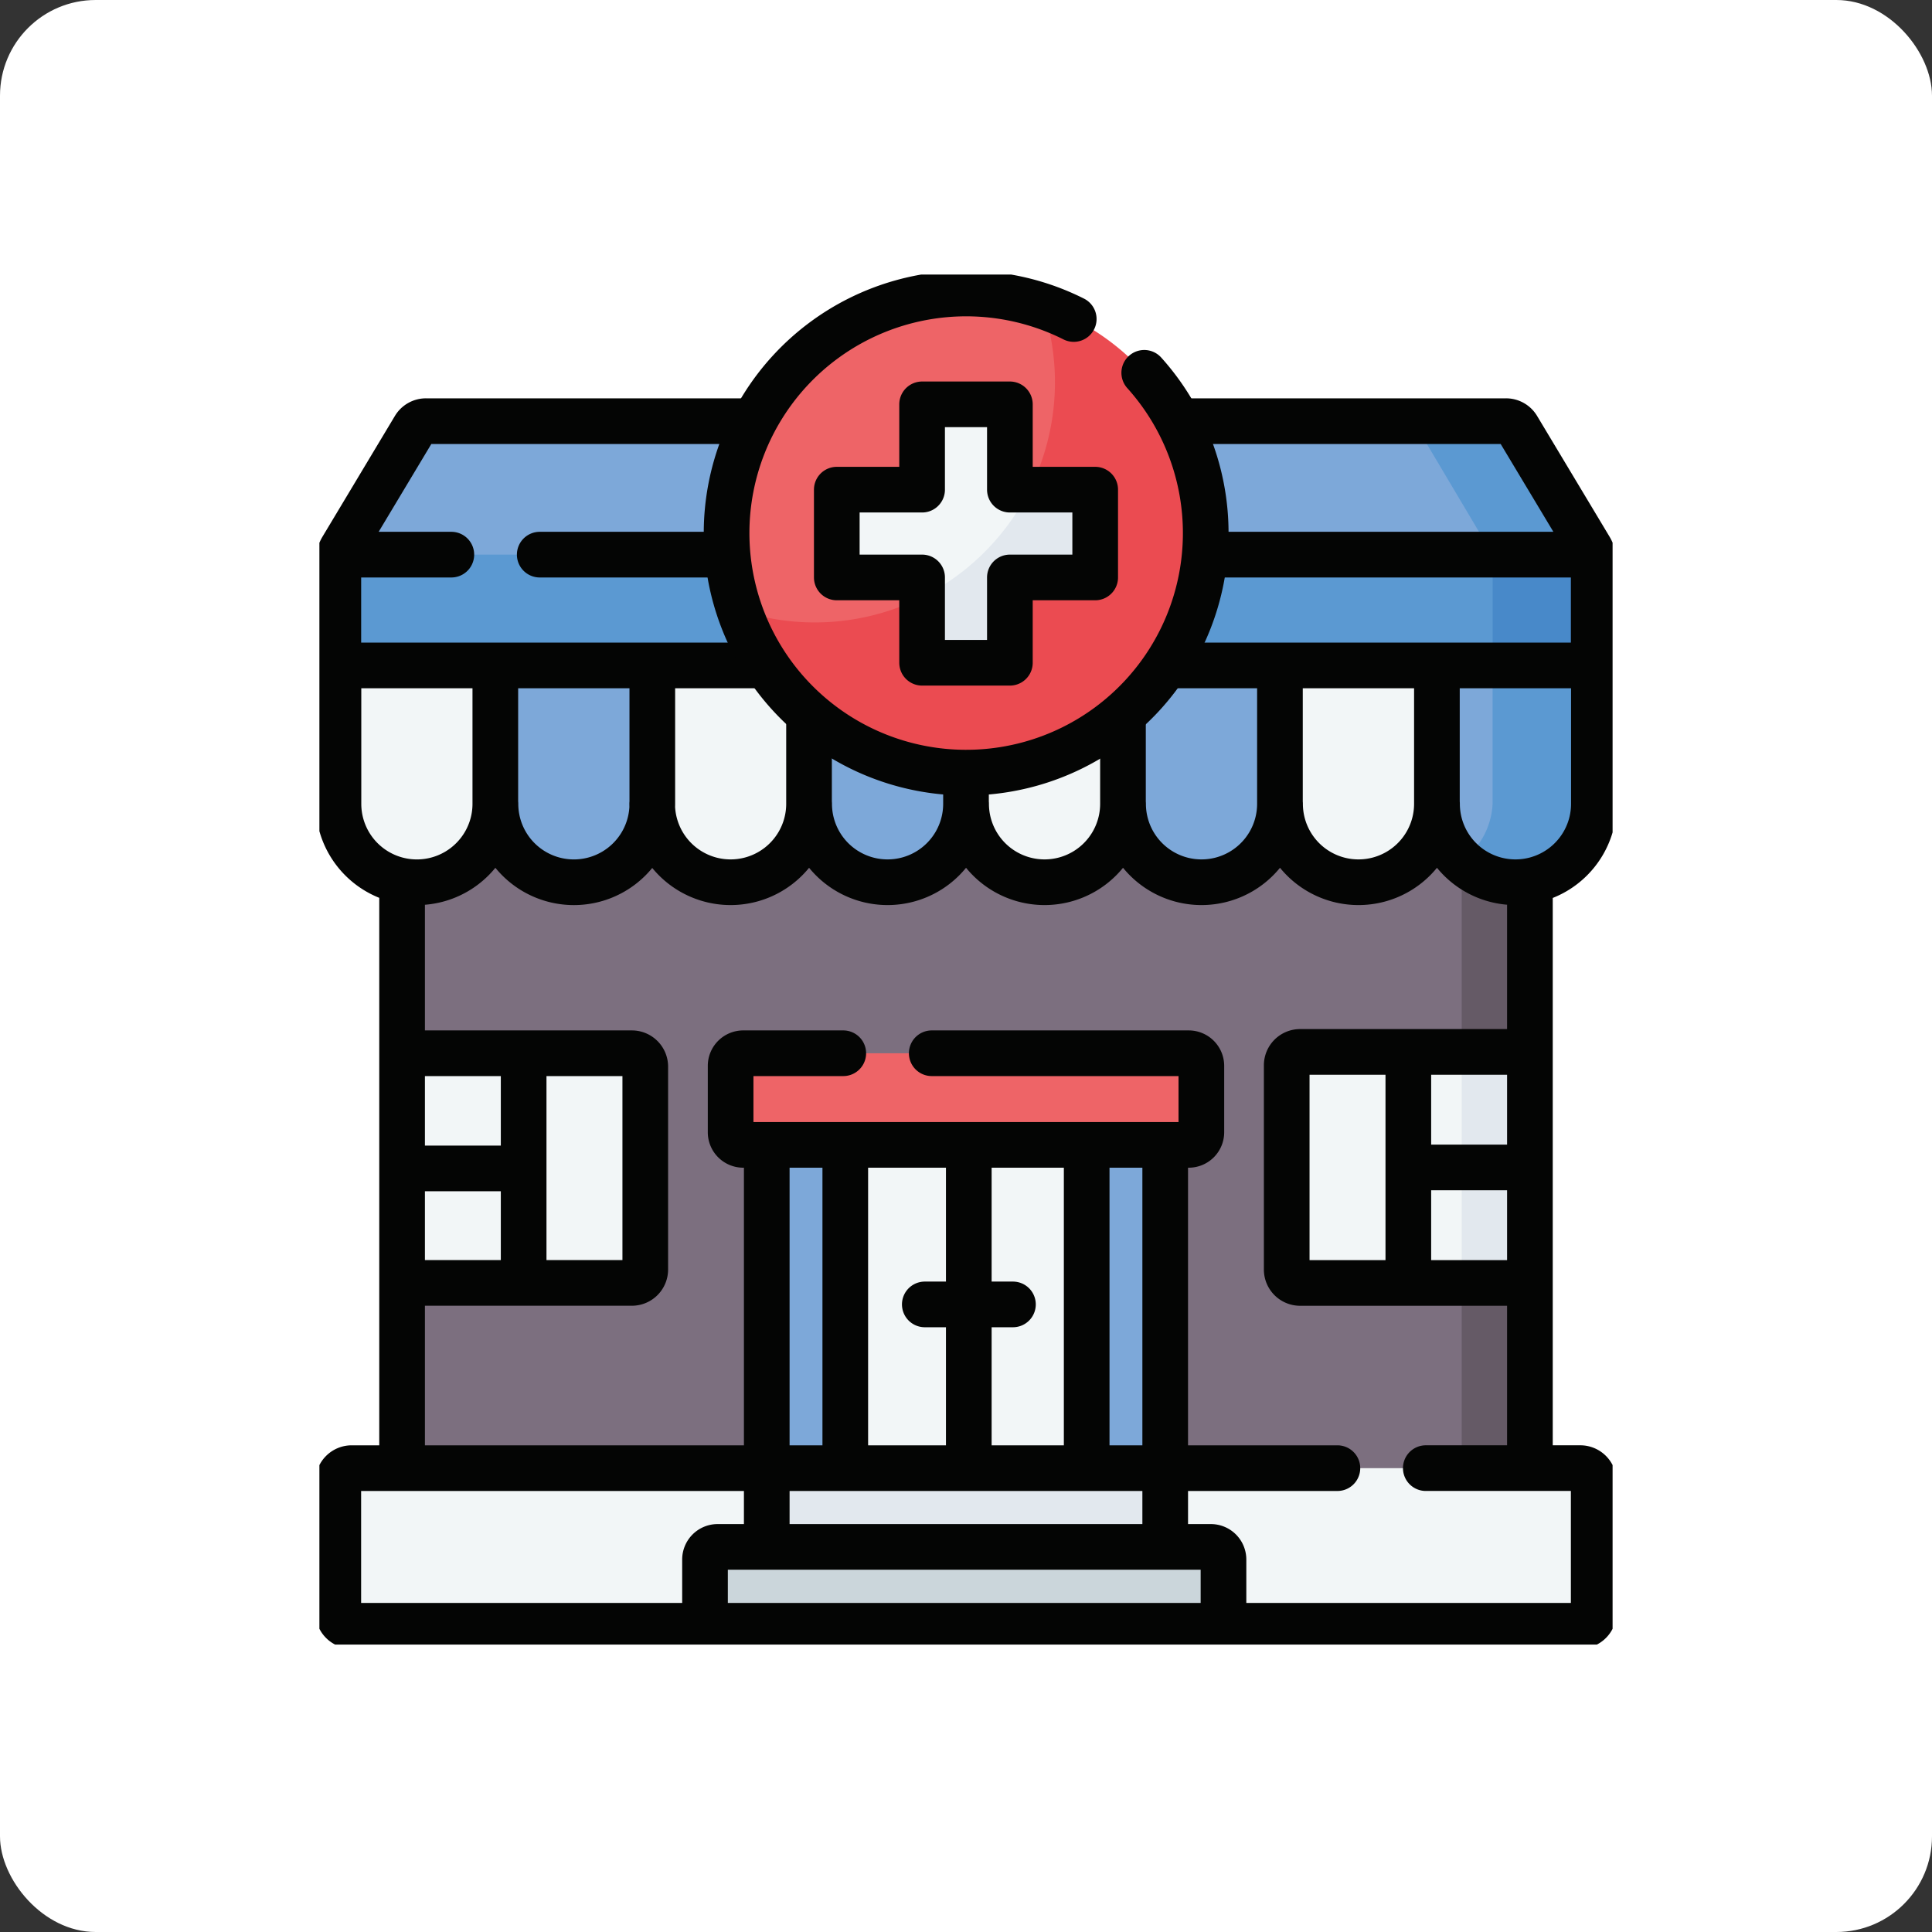
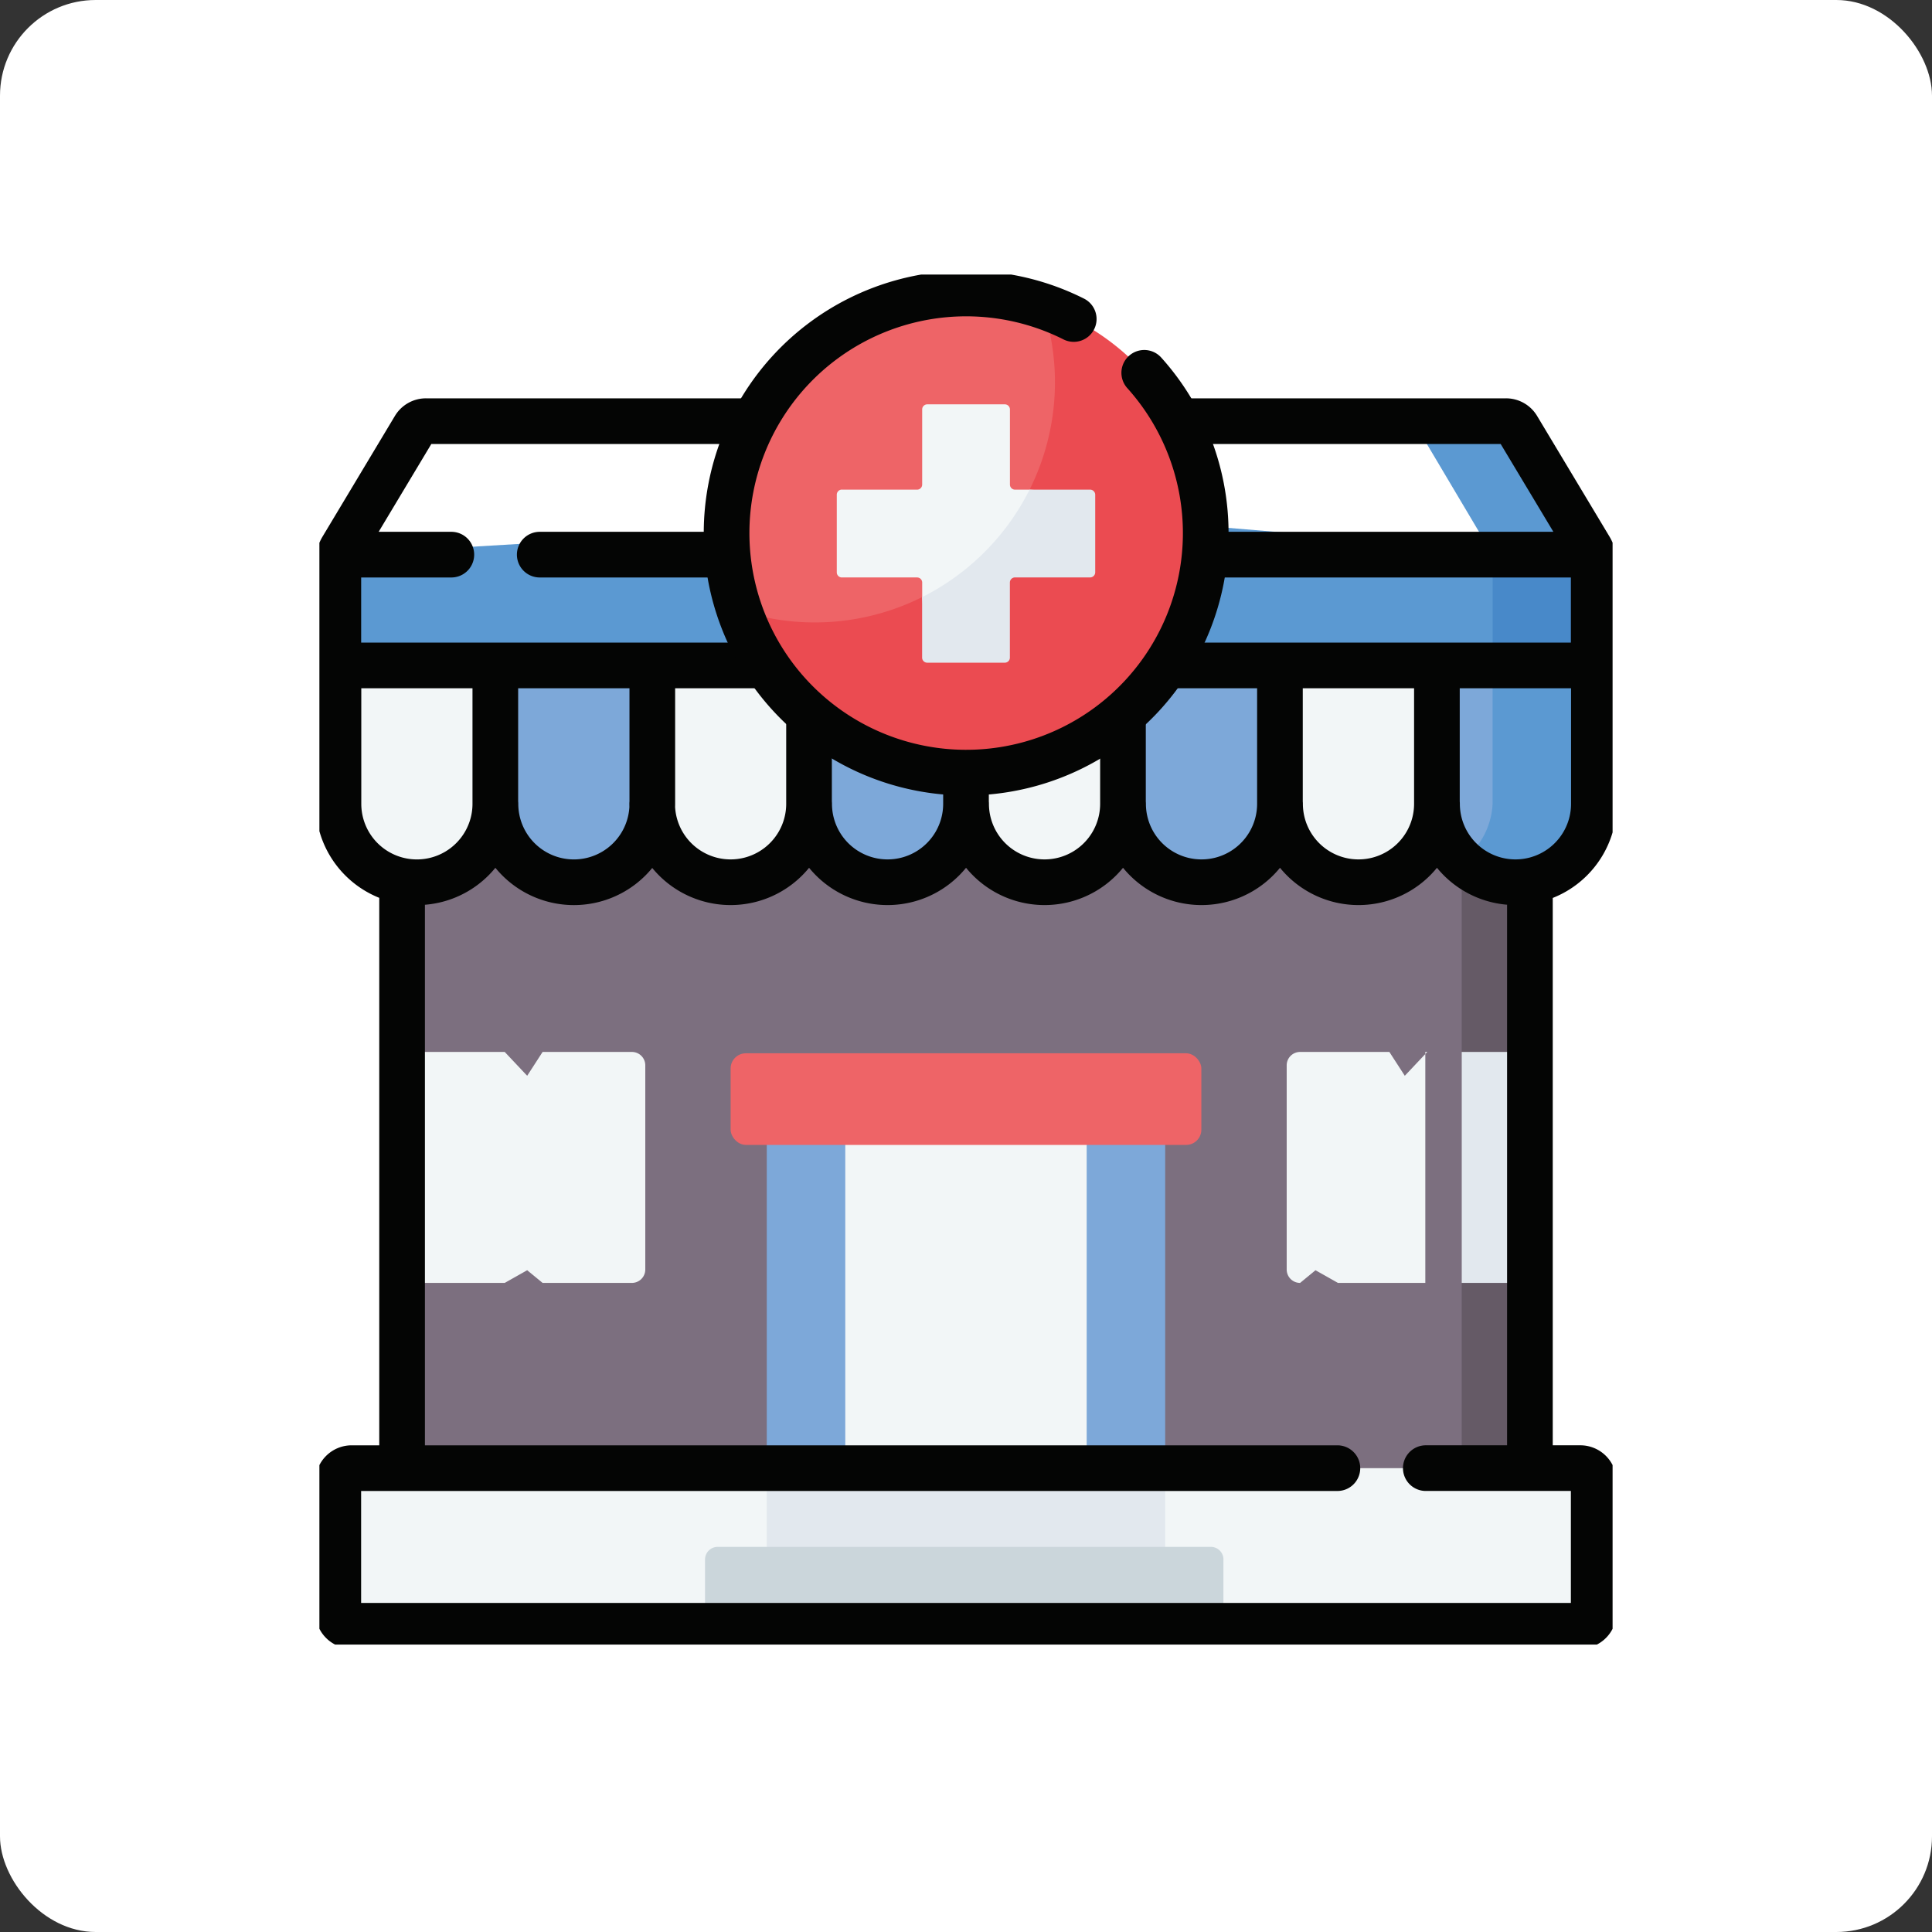
<svg xmlns="http://www.w3.org/2000/svg" width="101" height="101" viewBox="0 0 101 101">
  <rect x="0" y="0" width="101" height="101" fill="#333333" stroke="none" />
  <defs>
    <clipPath id="clip-path">
      <rect id="Rectangle_4083" data-name="Rectangle 4083" width="67.605" height="71.621" fill="none" />
    </clipPath>
  </defs>
  <g id="Pharmacies" transform="translate(-5793 -10019)">
    <rect id="Rectangle_4088" data-name="Rectangle 4088" width="101" height="101" rx="5" transform="translate(5793 10019)" fill="#fff" />
    <g id="Groupe_39526" data-name="Groupe 39526" transform="translate(5809.697 10033.354)">
      <path id="Tracé_38061" data-name="Tracé 38061" d="M62.761,70.374H5.21V56.909L6.4,50.872,5.21,44.835V24.629H62.761Z" transform="translate(-0.888 -4.196)" fill="#7c6f7f" />
      <g id="Groupe_39525" data-name="Groupe 39525" transform="translate(0 0)">
        <g id="Groupe_39524" data-name="Groupe 39524" clip-path="url(#clip-path)">
          <path id="Tracé_38062" data-name="Tracé 38062" d="M1.249,17.195a1.349,1.349,0,0,0-.056.387v5.408l34.3,2.945,28.981-2.945V17.195L38.156,15Z" transform="translate(-0.203 -2.555)" fill="#5b99d2" />
-           <path id="Tracé_38063" data-name="Tracé 38063" d="M66.424,16.213H1.26a1.319,1.319,0,0,1,.144-.331L5.188,9.574a.7.7,0,0,1,.6-.338H57.4l4.687.316a.7.7,0,0,1,.6.338l3.595,5.991A1.367,1.367,0,0,1,66.424,16.213Z" transform="translate(-0.215 -1.573)" fill="#7da8d9" />
          <path id="Tracé_38064" data-name="Tracé 38064" d="M75.545,24.629V44.835l-1.519,5.819,1.519,6.255V70.374H71.98V24.629Z" transform="translate(-12.263 -4.196)" fill="#655a66" />
          <path id="Tracé_38065" data-name="Tracé 38065" d="M16.54,56.909H11.872l-.806-.663-1.174.663H4.527V51.863l.647-.991-.647-.991V44.835H9.892l1.174,1.246.806-1.246H16.54a.7.7,0,0,1,.7.7V56.212A.7.7,0,0,1,16.54,56.909ZM5.3,35.965a4.1,4.1,0,0,1-4.1-4.1V24.63H9.4l1.791,4.064L9.4,31.864a4.1,4.1,0,0,1-4.1,4.1" transform="translate(-0.203 -4.196)" fill="#f2f6f7" />
          <path id="Tracé_38066" data-name="Tracé 38066" d="M15.183,35.965a4.1,4.1,0,0,1-4.1-4.1V24.63h8.2l1.343,3.914-1.343,3.319A4.1,4.1,0,0,1,15.183,35.965Z" transform="translate(-1.888 -4.196)" fill="#7da8d9" />
          <path id="Tracé_38067" data-name="Tracé 38067" d="M25.071,35.965a4.1,4.1,0,0,1-4.1-4.1V24.63h8.2l1.044,4.213-1.044,3.021a4.1,4.1,0,0,1-4.1,4.1" transform="translate(-3.572 -4.196)" fill="#f2f6f7" />
          <path id="Tracé_38068" data-name="Tracé 38068" d="M34.958,35.965a4.1,4.1,0,0,1-4.1-4.1V24.63h8.2L40.2,29.611l-1.137,2.252A4.1,4.1,0,0,1,34.958,35.965Z" transform="translate(-5.257 -4.196)" fill="#7da8d9" />
          <path id="Tracé_38069" data-name="Tracé 38069" d="M44.846,35.965a4.1,4.1,0,0,1-4.1-4.1V24.63h8.2l1.117,4.981-1.117,2.252A4.1,4.1,0,0,1,44.846,35.965Z" transform="translate(-6.942 -4.196)" fill="#f2f6f7" />
          <path id="Tracé_38070" data-name="Tracé 38070" d="M54.734,35.965a4.1,4.1,0,0,1-4.1-4.1V24.63h8.2l1.116,4.138-1.116,3.1A4.1,4.1,0,0,1,54.734,35.965Z" transform="translate(-8.626 -4.196)" fill="#7da8d9" />
          <path id="Tracé_38071" data-name="Tracé 38071" d="M64.621,35.965a4.1,4.1,0,0,1-4.1-4.1V24.63h8.2l1.2,4.288-1.2,2.946a4.1,4.1,0,0,1-4.1,4.1" transform="translate(-10.311 -4.196)" fill="#f2f6f7" />
          <path id="Tracé_38072" data-name="Tracé 38072" d="M74.509,35.453c-1.081,0-2.063.095-2.8-.59a4.088,4.088,0,0,1-1.305-3V24.63h2.921l4.805.784-.05,6.187c0,2.266-1.31,3.852-3.575,3.852" transform="translate(-11.995 -4.196)" fill="#7da8d9" />
          <path id="Tracé_38073" data-name="Tracé 38073" d="M78.879,24.351v7.234a4.1,4.1,0,0,1-6.9,3,3.958,3.958,0,0,0,1.616-3V24.351L76.314,23Z" transform="translate(-12.263 -3.917)" fill="#5b99d2" />
          <rect id="Rectangle_4080" data-name="Rectangle 4080" width="20.828" height="19.836" transform="translate(23.388 43.722)" fill="#7da8d9" />
-           <path id="Tracé_38074" data-name="Tracé 38074" d="M33.138,50.959h12.62V71.9H33.138Zm23.776,10.1h4.667l.806-.663,1.175.663h4.566V48.984H63.563L62.388,50.23l-.806-1.246H56.914a.7.7,0,0,0-.7.7V60.361A.7.7,0,0,0,56.914,61.058Z" transform="translate(-5.646 -8.345)" fill="#f2f6f7" />
+           <path id="Tracé_38074" data-name="Tracé 38074" d="M33.138,50.959h12.62V71.9H33.138Zm23.776,10.1l.806-.663,1.175.663h4.566V48.984H63.563L62.388,50.23l-.806-1.246H56.914a.7.7,0,0,0-.7.7V60.361A.7.7,0,0,0,56.914,61.058Z" transform="translate(-5.646 -8.345)" fill="#f2f6f7" />
          <path id="Tracé_38075" data-name="Tracé 38075" d="M75.545,48.984v5.047l-.475.991.475.99v5.047H71.98V48.984Z" transform="translate(-12.263 -8.345)" fill="#e2e8ee" />
          <path id="Tracé_38076" data-name="Tracé 38076" d="M25.619,13.741a12.52,12.52,0,0,0,.649,3.995c2.152,4.4,6.292,7.881,11.826,7.881,6.93,0,11.973-4.946,11.973-11.876,0-5.534-3.5-9.326-7.9-11.9a12.556,12.556,0,0,0-16.543,11.9Z" transform="translate(-4.365 -0.203)" fill="#ee6467" />
          <path id="Tracé_38077" data-name="Tracé 38077" d="M50.849,13.874A12.551,12.551,0,0,1,26.4,17.869,12.556,12.556,0,0,0,42.3,1.975,12.554,12.554,0,0,1,50.849,13.874Z" transform="translate(-4.498 -0.336)" fill="#eb4b51" />
          <path id="Tracé_38078" data-name="Tracé 38078" d="M32.869,12.637H36.8a.267.267,0,0,0,.267-.266V8.444a.266.266,0,0,1,.266-.267h4.056a.267.267,0,0,1,.266.267v3.927a.267.267,0,0,0,.266.266h.763l2.932.2a.267.267,0,0,1,.266.266l.085,3.671a.267.267,0,0,1-.266.267l-3.977-.013a.266.266,0,0,0-.267.266l.134,3.767a.267.267,0,0,1-.266.267l-3.759.162a.267.267,0,0,1-.266-.266l-.232-2.968v-.763a.267.267,0,0,0-.267-.266H32.869a.267.267,0,0,1-.266-.266V12.9a.267.267,0,0,1,.266-.266" transform="translate(-5.555 -1.393)" fill="#f2f6f7" />
          <path id="Tracé_38079" data-name="Tracé 38079" d="M47.028,13.818v4.056a.268.268,0,0,1-.267.267H42.835a.268.268,0,0,0-.268.266v3.927a.265.265,0,0,1-.266.265H38.244a.266.266,0,0,1-.265-.265V19.172a12.6,12.6,0,0,0,5.618-5.62h3.163A.268.268,0,0,1,47.028,13.818Z" transform="translate(-6.47 -2.309)" fill="#e2e8ee" />
          <rect id="Rectangle_4081" data-name="Rectangle 4081" width="24.609" height="4.79" rx="0.796" transform="translate(21.498 40.709)" fill="#ee6467" />
          <path id="Tracé_38080" data-name="Tracé 38080" d="M79.2,17.738v5.407H73.918V17.738a1.379,1.379,0,0,0-.056-.387l2.005-1.437,3.276,1.437a1.349,1.349,0,0,1,.056.387" transform="translate(-12.584 -2.711)" fill="#4889c9" />
          <path id="Tracé_38081" data-name="Tracé 38081" d="M78.3,16.213H73.022a1.32,1.32,0,0,0-.144-.331L68.931,9.236h4.846a.7.7,0,0,1,.6.338l3.785,6.308A1.347,1.347,0,0,1,78.3,16.213Z" transform="translate(-11.744 -1.573)" fill="#5b99d2" />
          <path id="Tracé_38082" data-name="Tracé 38082" d="M66.121,83.444H47.468L33.915,81.386,20.363,83.444H1.892a.7.7,0,0,1-.7-.7V75.908a.7.7,0,0,1,.7-.7h21.7L34.33,77.267,44.42,75.21h21.7a.7.7,0,0,1,.7.7v6.839a.7.7,0,0,1-.7.7" transform="translate(-0.203 -12.813)" fill="#f2f6f7" />
          <rect id="Rectangle_4082" data-name="Rectangle 4082" width="20.828" height="5.524" transform="translate(23.388 62.397)" fill="#e2e8ee" />
          <path id="Tracé_38083" data-name="Tracé 38083" d="M51.4,80.832v3.457H24.3V80.832a.661.661,0,0,1,.66-.66H50.743a.66.66,0,0,1,.66.66" transform="translate(-4.14 -13.659)" fill="#cbd6db" />
          <path id="Tracé_38084" data-name="Tracé 38084" d="M53.422,63.97H1.891a.7.7,0,0,0-.7.7v6.839a.7.7,0,0,0,.7.7h64.23a.7.7,0,0,0,.7-.7V64.669a.7.7,0,0,0-.7-.7H58.043M4.526,63.71V33.5m58.96-.158V63.71M9.4,22.341v6.9a4.1,4.1,0,0,1-8.2,0V22.007m16.407.334v6.9a4.1,4.1,0,0,1-8.2,0M25.8,24.923v4.317a4.1,4.1,0,1,1-8.2,0m16.406-1.4v1.4a4.1,4.1,0,0,1-8.2,0m16.406-4.317v4.317a4.1,4.1,0,1,1-8.2,0m16.406-6.9v6.9a4.1,4.1,0,1,1-8.2,0m16.406-6.9v6.9a4.1,4.1,0,1,1-8.2,0m16.406-7.234v7.234a4.1,4.1,0,1,1-8.2,0M23.381,22.006H1.193V16.6a1.392,1.392,0,0,1,.2-.718L5.176,9.574a.7.7,0,0,1,.6-.338H22.7m22.536,0h17a.7.7,0,0,1,.6.338l3.785,6.308a1.4,1.4,0,0,1,.2.718v5.407H44.647m2.05-5.793h19.89m-45.227,0H11.722m-4.621,0H1.424" transform="translate(-0.203 -1.573)" fill="none" stroke="#040504" stroke-linecap="round" stroke-linejoin="round" stroke-width="2.387" />
          <path id="Tracé_38085" data-name="Tracé 38085" d="M47.486,5.339A12.524,12.524,0,1,1,43.8,2.526" transform="translate(-4.365 -0.203)" fill="none" stroke="#040504" stroke-linecap="round" stroke-linejoin="round" stroke-width="2.387" />
-           <path id="Tracé_38086" data-name="Tracé 38086" d="M27.961,12.637h4.46V8.177H37.01v4.46h4.46v4.589H37.01v4.46H32.421v-4.46h-4.46ZM41.025,47.19V63.53m-12.62,0V47.19M5.44,54.106H17.249a.7.7,0,0,0,.7-.7V42.8a.7.7,0,0,0-.7-.7H5.623m58.342-.07H52.182a.7.7,0,0,0-.7.7V53.408a.7.7,0,0,0,.7.7H63.747M11.591,42.591V53.652M57.84,42.315V53.652M28.3,42.1H23.071a.66.66,0,0,0-.66.66v3.47a.66.66,0,0,0,.66.66H46.36a.661.661,0,0,0,.66-.66v-3.47a.661.661,0,0,0-.66-.66H32.925M24.3,46.892V67.571M45.13,46.892V67.571M21.072,71.583V68.567a.66.66,0,0,1,.66-.66H47.517a.661.661,0,0,1,.66.66v3.191m-36.9-23.636H5.358M58.3,48.069H63.69M34.862,47.19V63.269m-2.3-8.039h4.608" transform="translate(-0.913 -1.393)" fill="none" stroke="#040504" stroke-linecap="round" stroke-linejoin="round" stroke-width="2.387" />
        </g>
      </g>
    </g>
  </g>
</svg>